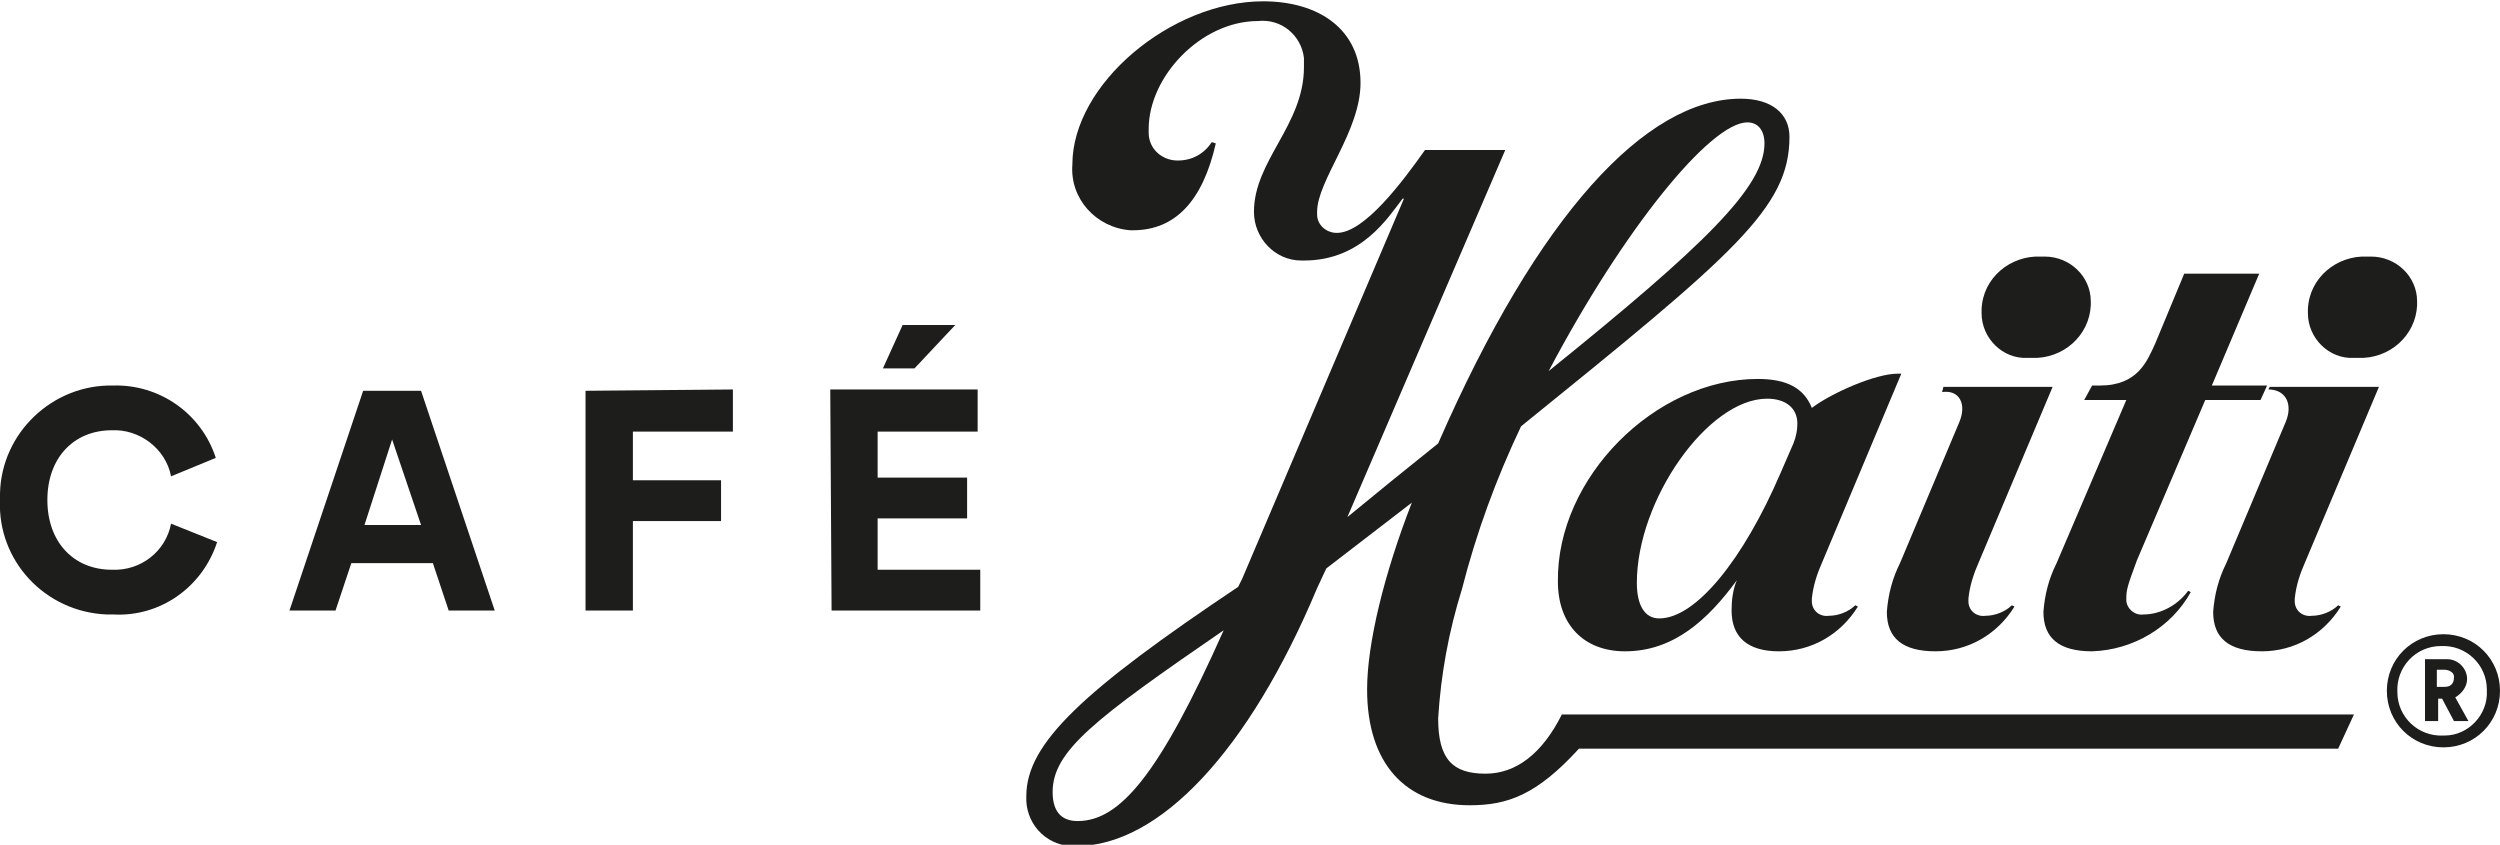
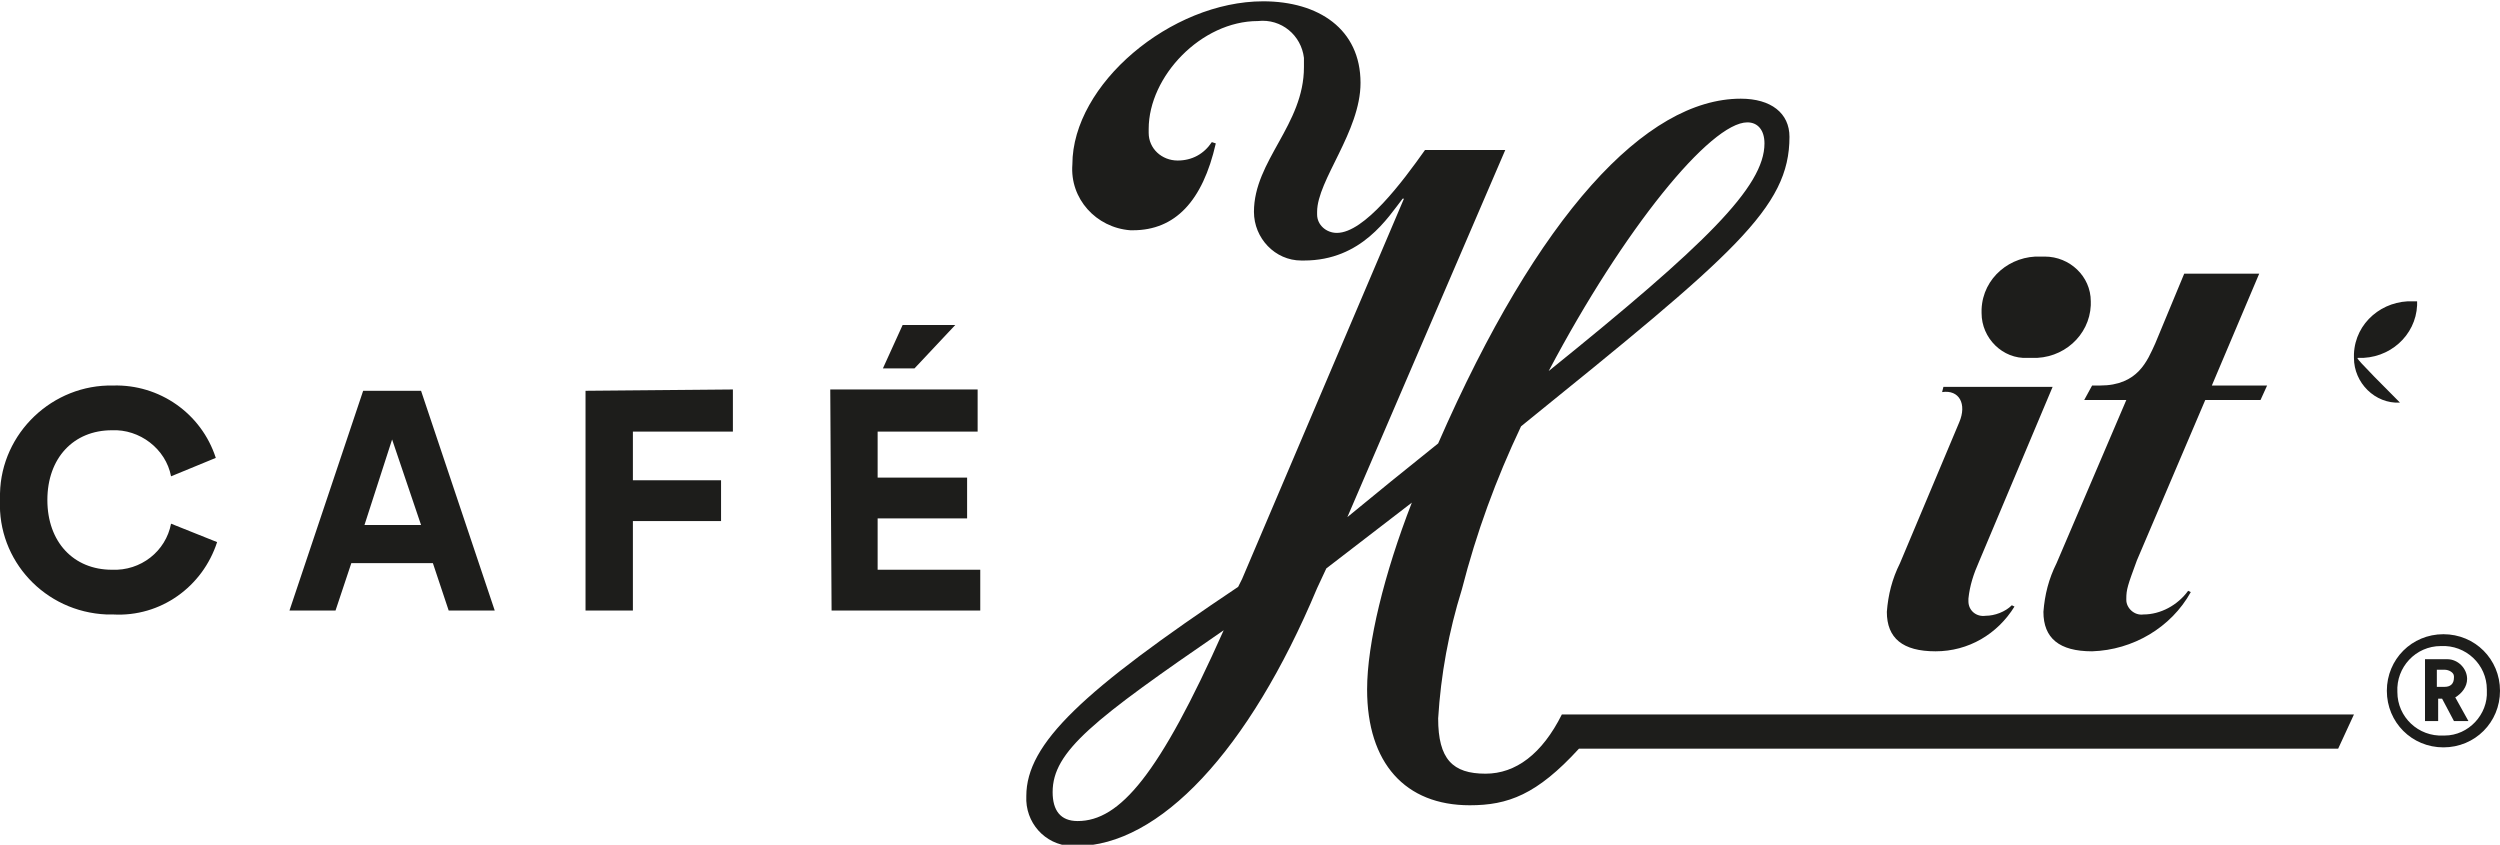
<svg xmlns="http://www.w3.org/2000/svg" version="1.1" id="Layer_1" x="0px" y="0px" viewBox="0 0 190 64.2" style="enable-background:new 0 0 190 64.2;" xml:space="preserve">
  <style type="text/css">
	.st0{fill:#1D1D1B;}
	.st1{fill:#1E1D1B;}
</style>
  <title>Asset 2</title>
  <g>
    <g id="Layer_1-2">
      <path class="st0" d="M187.5,51.6c0-0.8-0.7-1.5-1.5-1.5c0,0,0,0,0,0h-1.7v4.7h1v-1.7h0.3l0.9,1.7h1.1l-1-1.8    C187.1,52.7,187.5,52.2,187.5,51.6 M185.8,52.2h-0.6v-1.3h0.6c0.3,0,0.7,0.2,0.7,0.5c0,0,0,0.1,0,0.1    C186.5,52,186.2,52.2,185.8,52.2" />
      <path class="st0" d="M185.7,48.2c-2.4,0-4.3,1.9-4.3,4.3s1.9,4.3,4.3,4.3c2.4,0,4.3-1.9,4.3-4.3C190,50.1,188.1,48.2,185.7,48.2    C185.7,48.2,185.7,48.2,185.7,48.2 M185.7,55.9c-1.9,0.1-3.5-1.4-3.5-3.3c-0.1-1.9,1.4-3.5,3.3-3.5c1.9-0.1,3.5,1.4,3.5,3.3    c0,0,0,0.1,0,0.1c0.1,1.8-1.4,3.4-3.2,3.4C185.8,55.9,185.7,55.9,185.7,55.9" />
-       <path class="st0" d="M172.4,29.6c1.3,0,1.9,1.1,1.3,2.5l-4.5,10.7c-0.6,1.2-0.9,2.4-1,3.7c0,2,1.2,3,3.7,3c2.5,0,4.7-1.3,6-3.4    l-0.2-0.1c-0.5,0.5-1.3,0.8-2,0.8c-0.7,0.1-1.3-0.4-1.3-1.1c0-0.1,0-0.2,0-0.2c0.1-1,0.4-1.9,0.8-2.8l5.6-13.3h-8.3L172.4,29.6z" />
      <path class="st0" d="M158.4,30.4h3.2l-5.3,12.4c-0.6,1.2-0.9,2.4-1,3.7c0,2,1.2,3,3.7,3c3.1-0.1,6-1.8,7.5-4.5l-0.2-0.1    c-0.8,1.1-2.1,1.8-3.4,1.8c-0.7,0.1-1.3-0.5-1.3-1.1c0,0,0-0.1,0-0.1c0-0.7,0.1-1,0.8-2.9l5.2-12.2h4.2l0.5-1.1h-4.2l3.6-8.5H166    l-2.2,5.3c-0.6,1.3-1.3,3.2-4.2,3.2h-0.6L158.4,30.4z" />
      <path class="st0" d="M148.9,32.1l-4.5,10.7c-0.6,1.2-0.9,2.4-1,3.7c0,2,1.2,3,3.7,3c2.5,0,4.7-1.3,6-3.4l-0.2-0.1    c-0.5,0.5-1.3,0.8-2,0.8c-0.7,0.1-1.3-0.4-1.3-1.1c0-0.1,0-0.2,0-0.2c0.1-1,0.4-1.9,0.8-2.8l5.6-13.3h-8.3l-0.1,0.4    C148.9,29.6,149.5,30.7,148.9,32.1" />
-       <path class="st0" d="M118.4,44.2c0,3.3,2,5.3,5.1,5.3c3.7,0,6.3-2.4,8.5-5.4c-0.3,0.7-0.4,1.5-0.4,2.3c0,2,1.2,3.1,3.6,3.1    c2.5,0,4.7-1.3,6-3.4L141,46c-0.5,0.5-1.3,0.8-2,0.8c-0.7,0.1-1.3-0.4-1.3-1.1c0-0.1,0-0.2,0-0.2c0.1-1,0.4-1.9,0.8-2.8l6-14.3    h-0.3c-1.6,0-4.9,1.4-6.5,2.6c-0.6-1.5-1.9-2.2-4.1-2.2C125.8,28.8,118.3,36.3,118.4,44.2 M136.6,32.2c0,0.5-0.1,1-0.3,1.5l-1,2.3    c-2.8,6.5-6.4,11-9.2,11c-1.1,0-1.7-1-1.7-2.7c0-6.3,5.4-14,9.9-14C135.7,30.3,136.6,31,136.6,32.2" />
-       <path class="st0" d="M179.2,27.2c2.4,0.1,4.4-1.7,4.5-4c0-0.1,0-0.2,0-0.3c0-1.9-1.6-3.4-3.5-3.4c-0.1,0-0.2,0-0.3,0    c-2.3-0.1-4.4,1.6-4.5,4c0,0.1,0,0.2,0,0.3c0,1.9,1.6,3.5,3.5,3.4C179,27.2,179.1,27.2,179.2,27.2" />
+       <path class="st0" d="M179.2,27.2c2.4,0.1,4.4-1.7,4.5-4c0-0.1,0-0.2,0-0.3c-0.1,0-0.2,0-0.3,0    c-2.3-0.1-4.4,1.6-4.5,4c0,0.1,0,0.2,0,0.3c0,1.9,1.6,3.5,3.5,3.4C179,27.2,179.1,27.2,179.2,27.2" />
      <path class="st0" d="M154.4,27.2c2.4,0.1,4.4-1.7,4.5-4c0-0.1,0-0.2,0-0.3c0-1.9-1.6-3.4-3.5-3.4c-0.1,0-0.2,0-0.3,0    c-2.3-0.1-4.4,1.6-4.5,4c0,0.1,0,0.2,0,0.3c0,1.9,1.6,3.5,3.5,3.4C154.2,27.2,154.3,27.2,154.4,27.2" />
      <path class="st0" d="M112.9,58.8c-2.5,0-3.6-1.1-3.6-4.2c0.2-3.3,0.8-6.6,1.8-9.8c1.1-4.3,2.6-8.4,4.5-12.4    C131.8,19.3,136,15.8,136,10.4c0-1.8-1.4-2.9-3.7-2.9c-7.2,0-15.4,8.8-23,26.2l-3.6,2.9l0,0l-3.3,2.7l12-27.9h-6.1    c-1.7,2.4-4.6,6.3-6.7,6.3c-0.8,0-1.5-0.6-1.5-1.4c0-0.1,0-0.1,0-0.2c0-2.4,3.3-6.1,3.3-9.8c0-4.1-3.2-6.2-7.4-6.2    c-7,0-14.5,6.3-14.5,12.4c-0.2,2.6,1.8,4.8,4.4,5c0.1,0,0.1,0,0.2,0c3.2,0,5.3-2.2,6.3-6.6l-0.3-0.1c-0.6,0.9-1.5,1.4-2.6,1.4    c-1.2,0-2.2-0.9-2.2-2.1c0-0.1,0-0.2,0-0.3c0-4,4-8.2,8.3-8.2c1.8-0.2,3.3,1.1,3.5,2.8c0,0.2,0,0.4,0,0.7c0,4.4-3.8,7.1-3.8,11    c0,2,1.6,3.7,3.6,3.7c0.1,0,0.1,0,0.2,0c4.4,0,6.4-3.3,7.5-4.7h0.1L94.4,44l-0.3,0.6c-11.8,7.9-16.1,11.9-16.1,15.9    c-0.1,2,1.4,3.7,3.4,3.8c0.1,0,0.3,0,0.4,0c6.3,0,13.1-7.2,18.3-19.6l0.7-1.5l6.5-5c-2.1,5.4-3.4,10.7-3.4,14.2    c0,5.6,2.9,8.8,7.8,8.8c2.9,0,5.1-0.8,8.3-4.3h57.7l1.2-2.6h-60.2C117.2,57.3,115.2,58.8,112.9,58.8 M132.8,9.3    c0.8,0,1.3,0.6,1.3,1.6c0,3.3-4.5,7.7-16.4,17.3C123.4,17.4,130,9.3,132.8,9.3 M81.9,62.4c-1.3,0-1.9-0.8-1.9-2.2    c0-3.1,3.1-5.5,13-12.3C88.1,58.9,85.1,62.4,81.9,62.4" />
      <path class="st0" d="M8.5,43.3c-2.9,0-4.9-2.1-4.9-5.3s2-5.3,4.9-5.3c2.1-0.1,4.1,1.4,4.5,3.5l3.4-1.4c-1.1-3.4-4.3-5.6-7.8-5.5    C4,29.2,0.1,32.9,0,37.5c0,0.2,0,0.3,0,0.5c-0.2,4.6,3.4,8.5,8.1,8.7c0.2,0,0.3,0,0.5,0c3.6,0.2,6.8-2.1,7.9-5.5L13,39.8    C12.6,41.9,10.7,43.4,8.5,43.3" />
      <path class="st0" d="M27.6,29.7L22,46.4h3.5l1.2-3.6h6.2l1.2,3.6h3.5L32,29.7H27.6z M27.7,39.9l2.1-6.5l2.2,6.5H27.7z" />
      <polygon class="st0" points="55.7,29.6 44.5,29.7 44.5,46.4 48.1,46.4 48.1,39.6 54.8,39.6 54.8,36.5 48.1,36.5 48.1,32.8     55.7,32.8   " />
      <polygon class="st0" points="66.7,43.3 66.7,39.4 73.5,39.4 73.5,36.3 66.7,36.3 66.7,32.8 74.3,32.8 74.3,29.6 63.1,29.6     63.2,46.4 74.5,46.4 74.5,43.3   " />
    </g>
  </g>
  <polygon class="st1" points="68.6,24.7 67.1,28 69.5,28 72.6,24.7 " />
</svg>